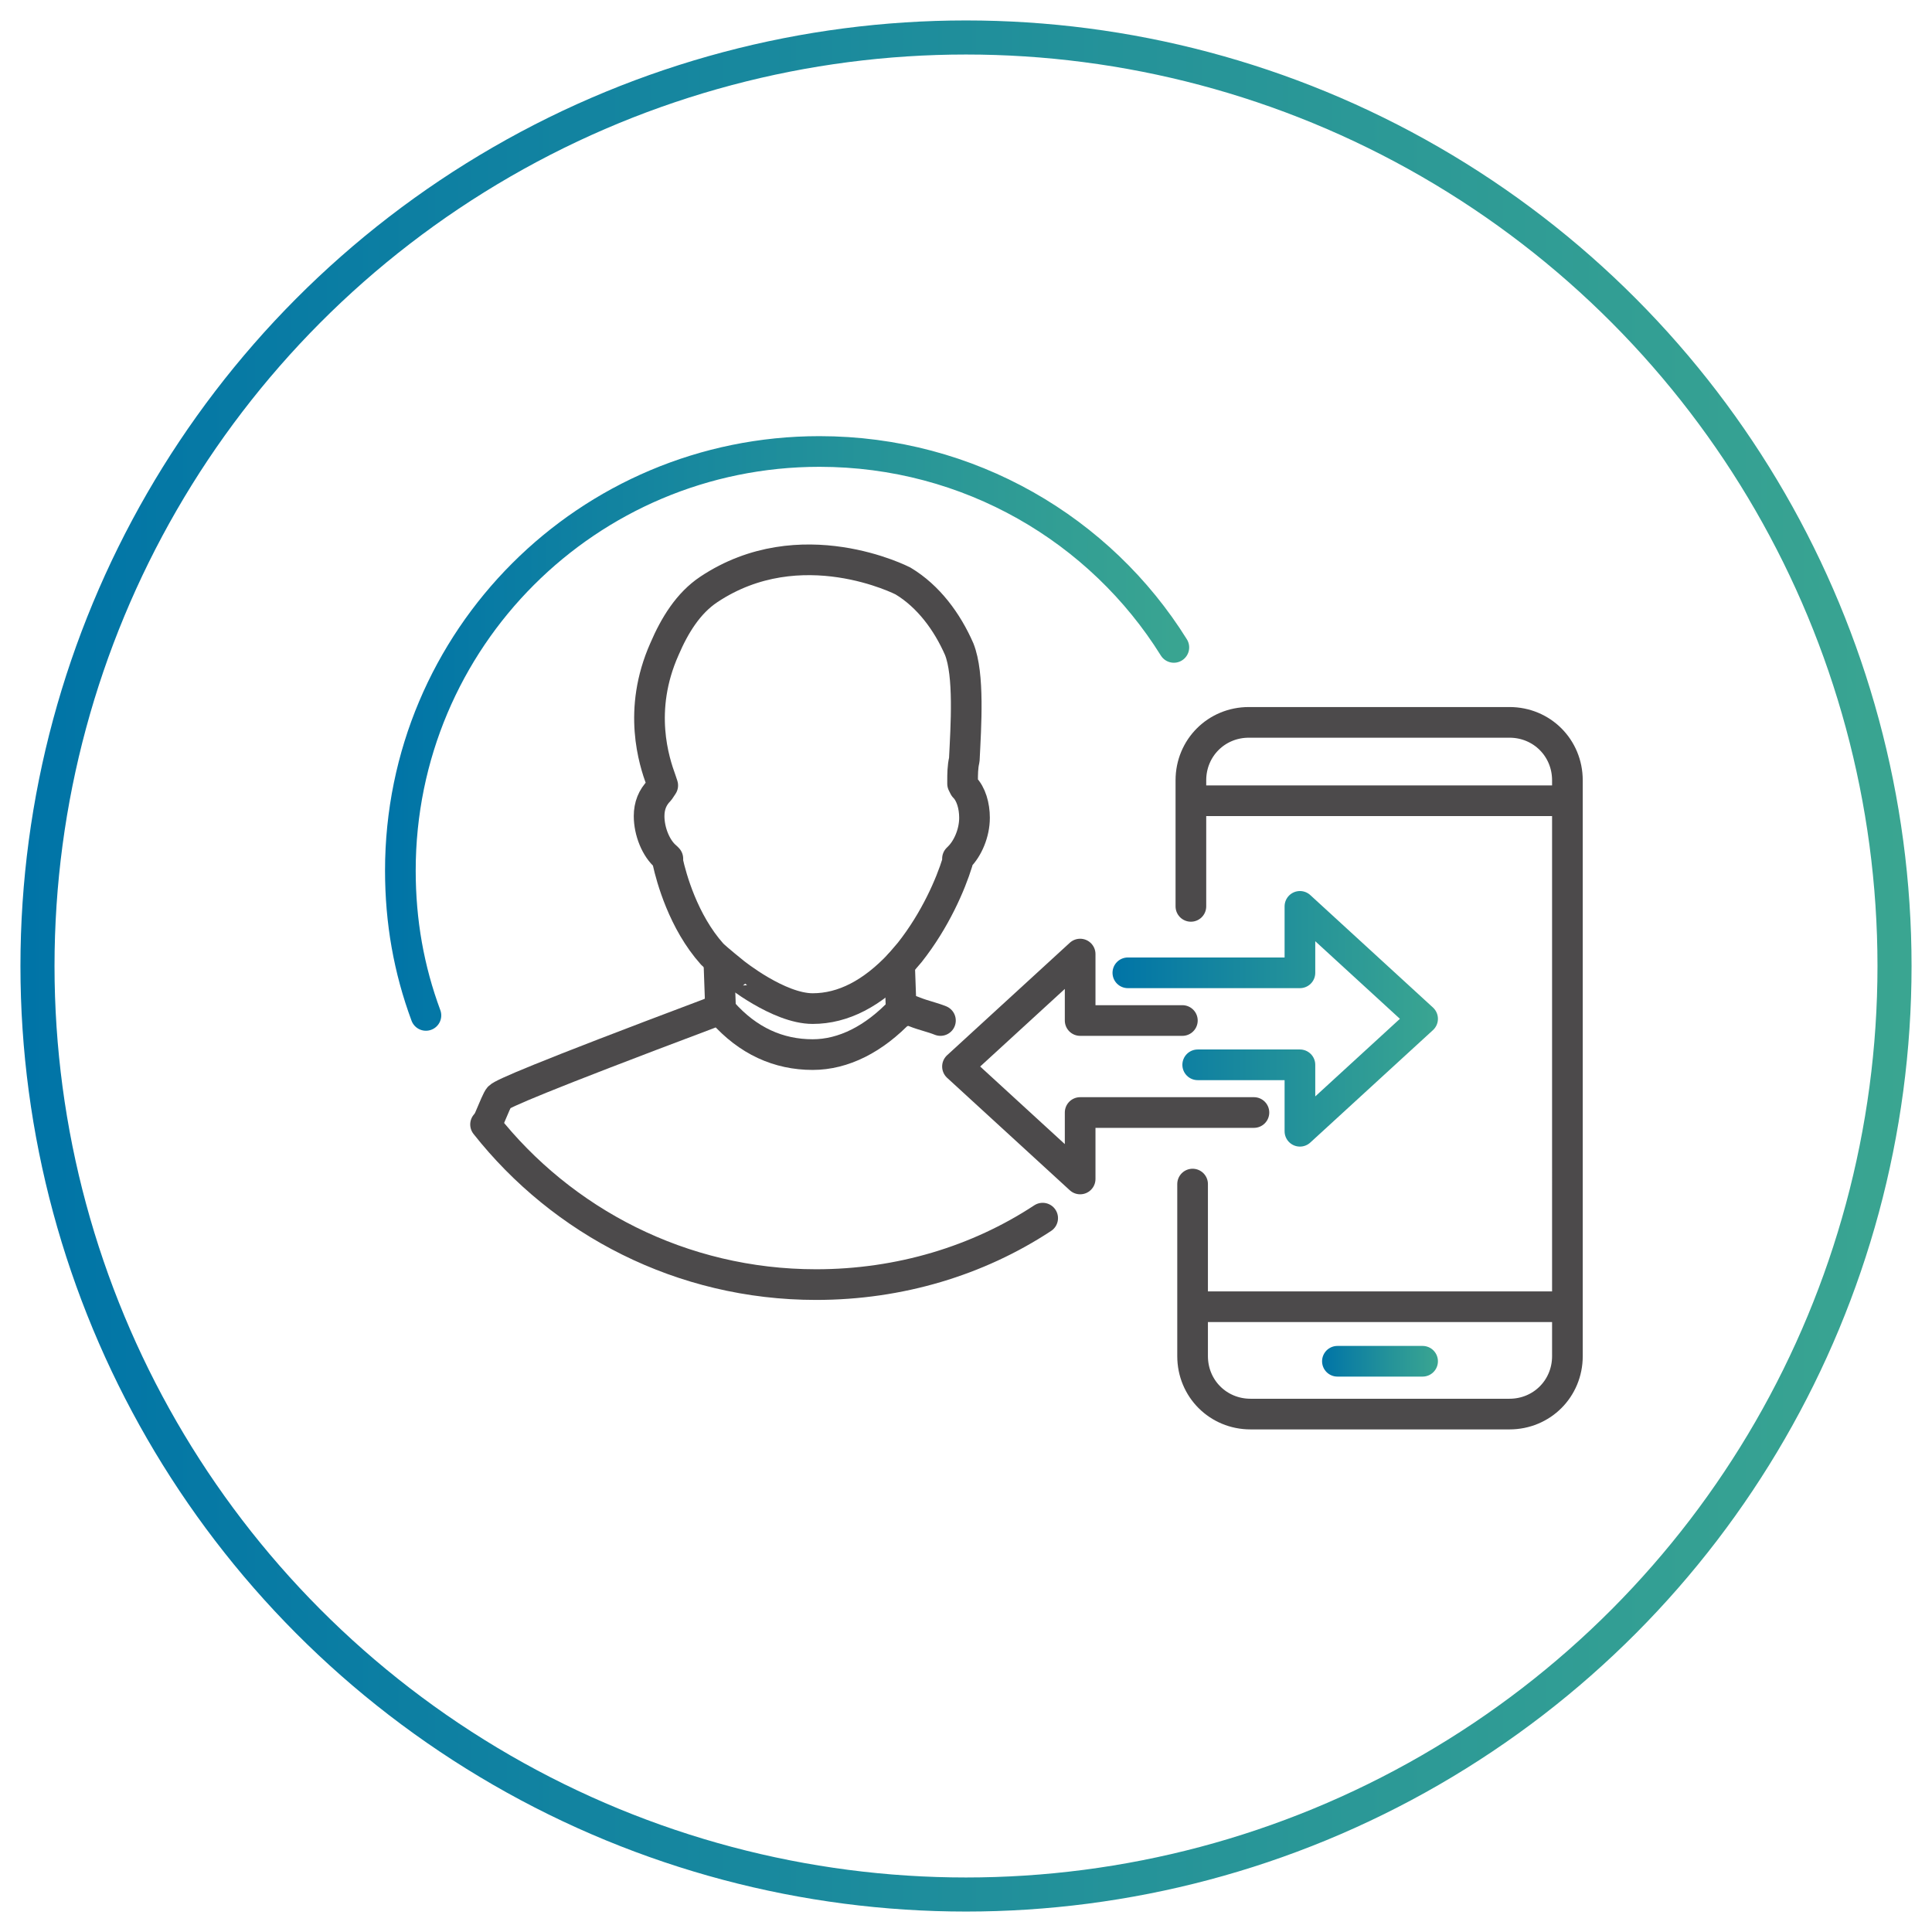
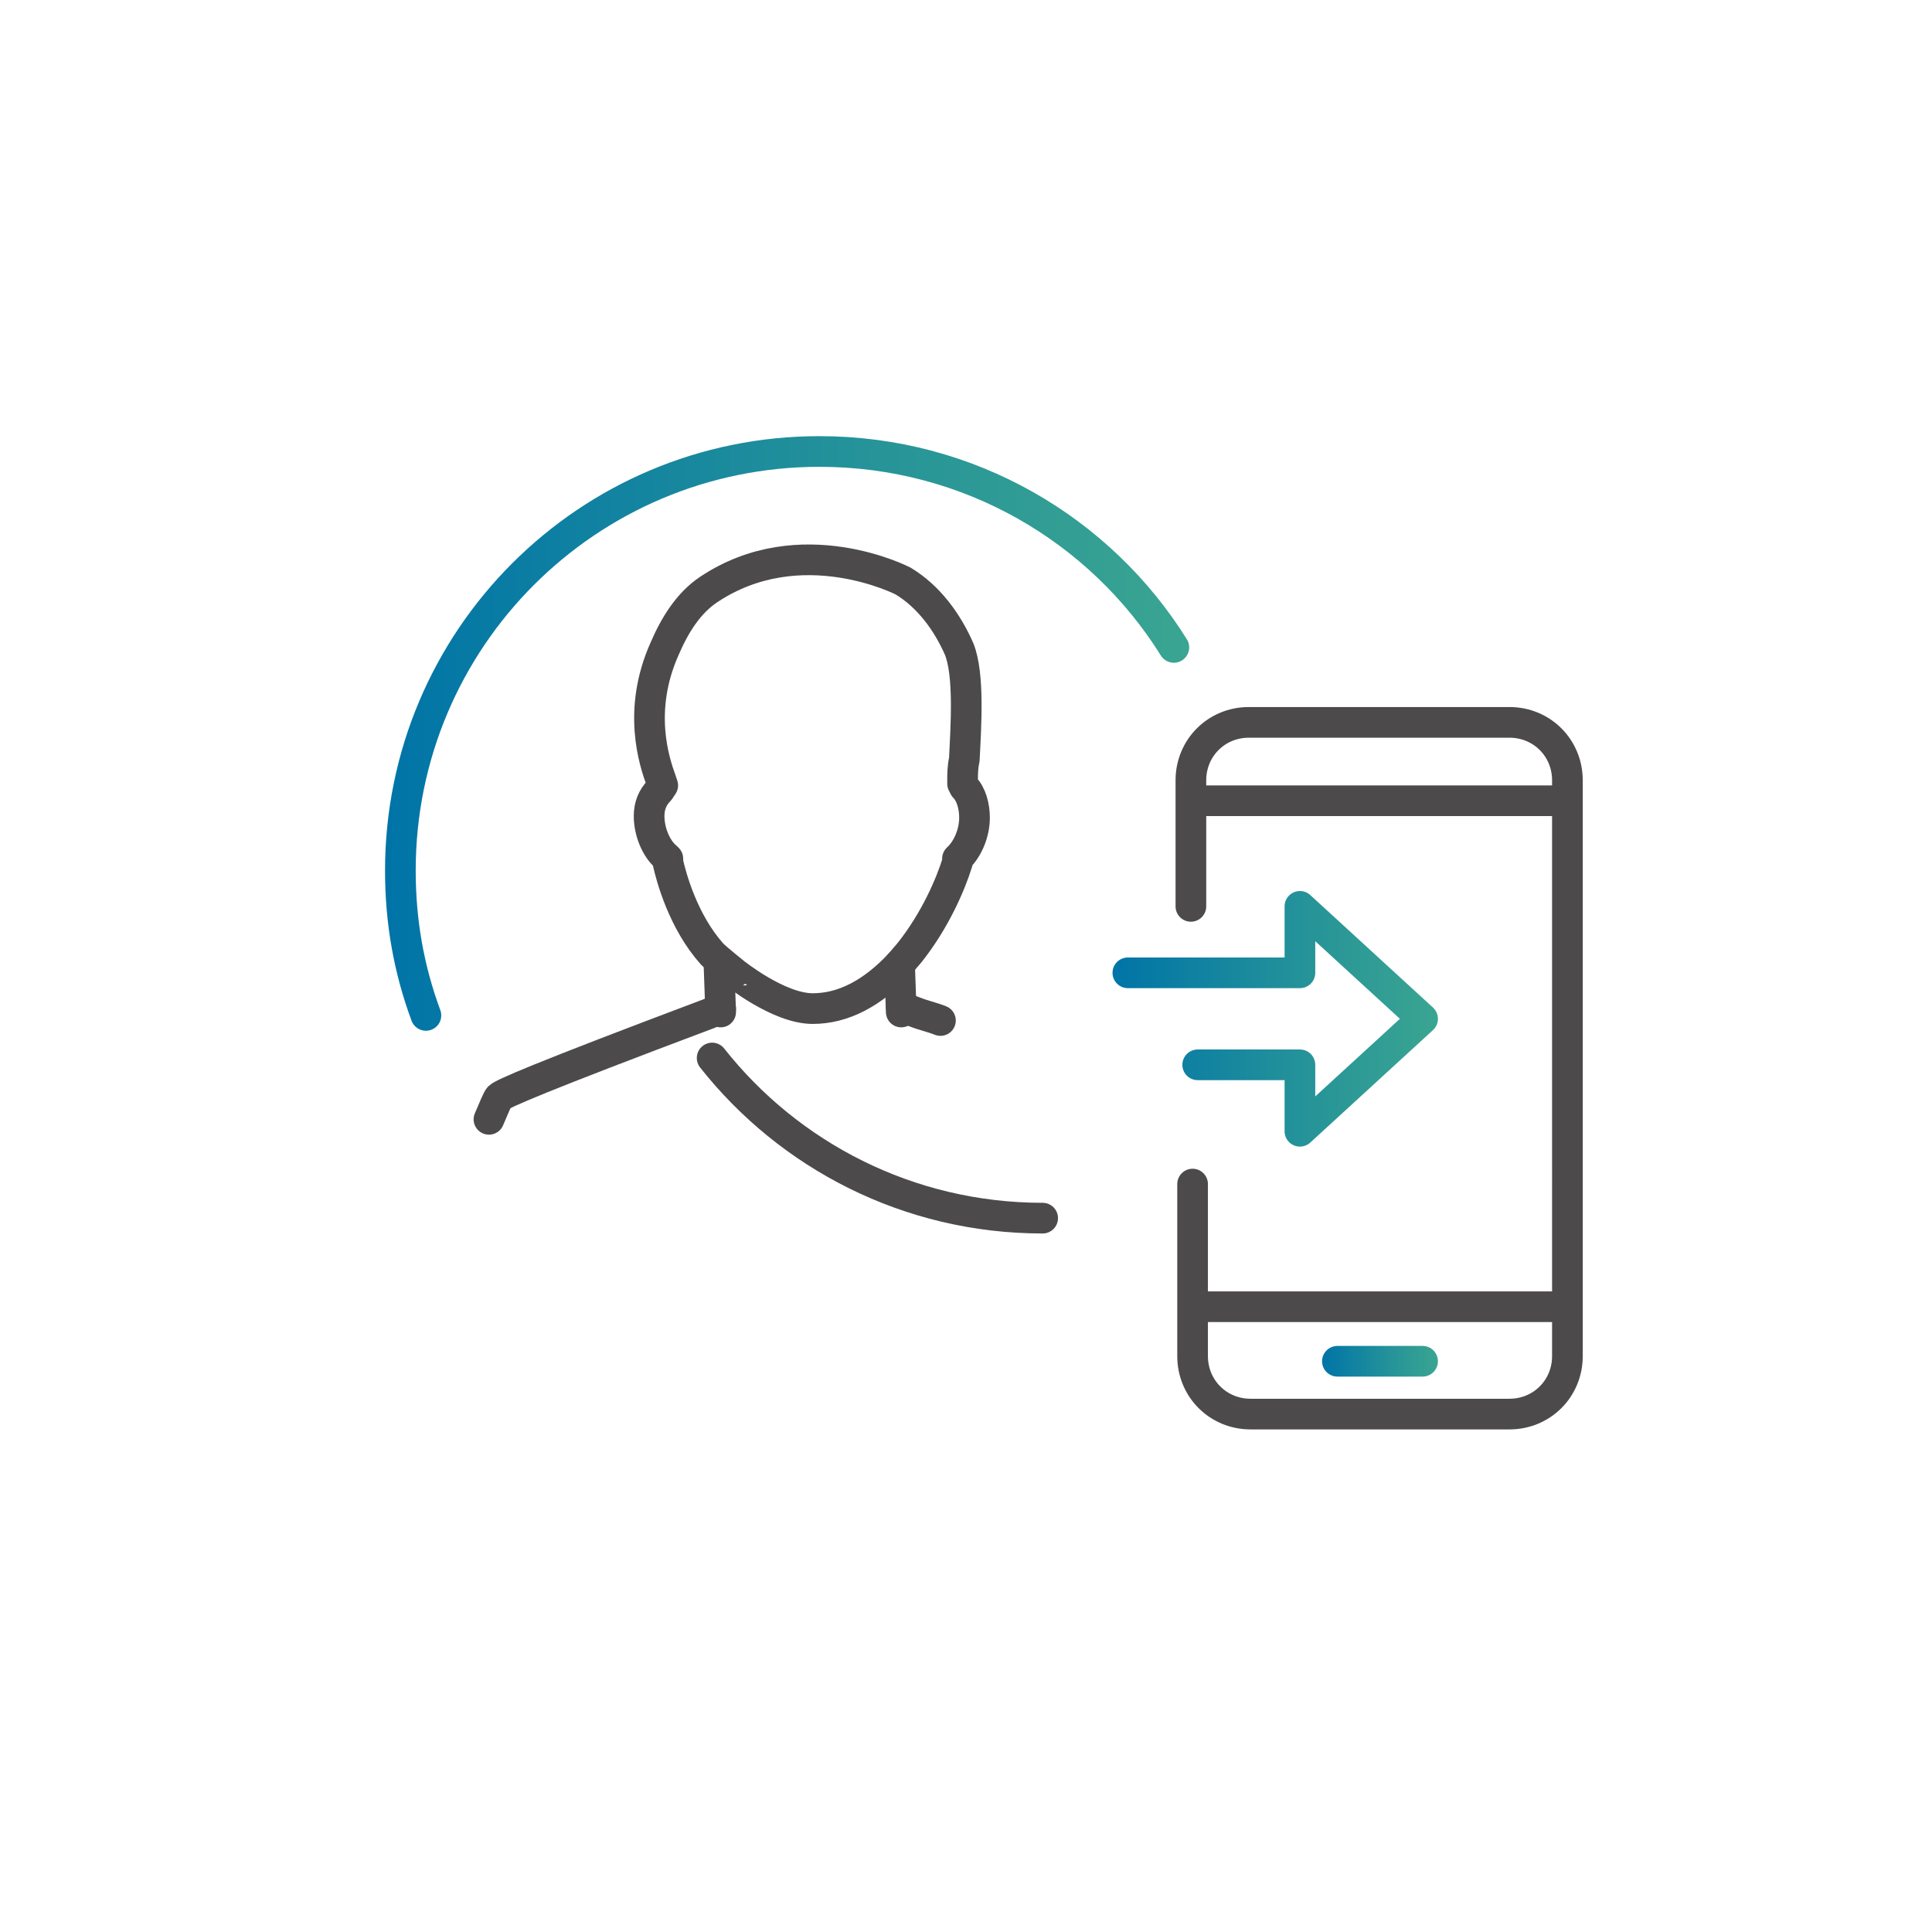
<svg xmlns="http://www.w3.org/2000/svg" version="1.1" id="Layer_1" x="0px" y="0px" viewBox="0 0 113.4 113.4" style="enable-background:new 0 0 113.4 113.4;" xml:space="preserve">
  <style type="text/css">
	.st0{fill:none;stroke:url(#SVGID_1_);stroke-width:2;stroke-linecap:round;stroke-linejoin:round;}
	.st1{fill:none;stroke:url(#SVGID_2_);stroke-width:1.8;stroke-linecap:round;stroke-linejoin:round;stroke-miterlimit:10;}
	.st2{fill:none;stroke:#4C4A4B;stroke-width:1.8;stroke-linecap:round;stroke-linejoin:round;stroke-miterlimit:10;}
	
		.st3{fill-rule:evenodd;clip-rule:evenodd;fill:none;stroke:#4C4A4B;stroke-width:1.8;stroke-linecap:round;stroke-linejoin:round;stroke-miterlimit:10;}
	.st4{fill:none;stroke:url(#SVGID_3_);stroke-width:1.8;stroke-linecap:round;stroke-linejoin:round;stroke-miterlimit:10;}
	
		.st5{fill-rule:evenodd;clip-rule:evenodd;fill:none;stroke:url(#SVGID_4_);stroke-width:1.8;stroke-linecap:round;stroke-linejoin:round;stroke-miterlimit:10;}
</style>
  <linearGradient id="SVGID_1_" gradientUnits="userSpaceOnUse" x1="1.2" y1="785.204" x2="112.2" y2="785.204" gradientTransform="matrix(1 0 0 1 0 -728.504)">
    <stop offset="0" style="stop-color:#0074A7" />
    <stop offset="0.591" style="stop-color:#259399" />
    <stop offset="1" style="stop-color:#3AA591" />
  </linearGradient>
-   <circle class="st0" cx="56.7" cy="56.7" r="54.5" />
  <g>
    <linearGradient id="SVGID_2_" gradientUnits="userSpaceOnUse" x1="77.592" y1="79.878" x2="84.392" y2="79.878">
      <stop offset="0" style="stop-color:#0074A7" />
      <stop offset="0.591" style="stop-color:#259399" />
      <stop offset="1" style="stop-color:#3AA591" />
    </linearGradient>
    <line class="st1" x1="83.5" y1="79.9" x2="78.5" y2="79.9" />
    <path class="st2" d="M70,69.5v10.1c0,1.9,1.5,3.4,3.4,3.4h15.2c1.9,0,3.4-1.5,3.4-3.4V45.8c0-1.9-1.5-3.4-3.4-3.4H73.3   c-1.9,0-3.4,1.5-3.4,3.4v7.4" />
    <line class="st2" x1="70.3" y1="47" x2="91.6" y2="47" />
    <line class="st2" x1="70.3" y1="76.7" x2="91.6" y2="76.7" />
-     <path class="st3" d="M69.4,59.9h-6v-3.9l-7.2,6.6l7.2,6.6v-3.9h10.2" />
    <path class="st2" d="M55.2,59.9c-0.5-0.2-1-0.3-1.5-0.5l-0.8-0.3" />
    <path class="st2" d="M42.3,59.2l-0.7,0.3c-10.1,3.8-12.1,4.7-12.3,4.9c-0.1,0.1-0.3,0.6-0.6,1.3" />
    <path class="st2" d="M47.7,59.2c1.8,0,3.5-0.9,5.1-2.6l0.6-0.7c1.5-1.9,2.4-4,2.8-5.3l0-0.2l0.1-0.1c0.5-0.5,0.9-1.4,0.9-2.3   c0-0.7-0.2-1.4-0.6-1.8L56.5,46l0-0.2c0-0.3,0-0.8,0.1-1.2c0.1-2,0.3-5-0.3-6.5c-0.7-1.6-1.8-3.1-3.3-4c0,0-6-3.1-11.4,0.5   c-1.2,0.8-2,2.1-2.6,3.5c-1.6,3.6-0.6,6.6-0.2,7.7l0.1,0.3l-0.2,0.3c-0.4,0.4-0.6,0.9-0.6,1.5c0,0.9,0.4,1.9,1,2.4l0.1,0.1l0,0.2   c0.2,0.9,0.9,3.5,2.6,5.4c0.3,0.3,1.3,1.1,1.3,1.1S45.7,59.2,47.7,59.2z" />
-     <path class="st2" d="M52.9,59.3c-1.6,1.7-3.4,2.6-5.2,2.6c-2,0-3.8-0.8-5.3-2.5" />
    <line class="st2" x1="42.3" y1="59.4" x2="42.2" y2="56.6" />
    <line class="st2" x1="52.9" y1="59.4" x2="52.8" y2="56.6" />
-     <path class="st2" d="M61.2,71.5c-3.8,2.5-8.4,3.9-13.3,3.9c-7.9,0-14.9-3.7-19.4-9.4" />
+     <path class="st2" d="M61.2,71.5c-7.9,0-14.9-3.7-19.4-9.4" />
    <linearGradient id="SVGID_3_" gradientUnits="userSpaceOnUse" x1="22.582" y1="43.025" x2="69.85" y2="43.025">
      <stop offset="0" style="stop-color:#0074A7" />
      <stop offset="0.591" style="stop-color:#259399" />
      <stop offset="1" style="stop-color:#3AA591" />
    </linearGradient>
    <path class="st4" d="M25,59.6c-1-2.7-1.5-5.5-1.5-8.5c0-13.6,11-24.6,24.6-24.6c8.8,0,16.5,4.6,20.8,11.5" />
    <linearGradient id="SVGID_4_" gradientUnits="userSpaceOnUse" x1="65.267" y1="59.809" x2="84.396" y2="59.809">
      <stop offset="0" style="stop-color:#0074A7" />
      <stop offset="0.591" style="stop-color:#259399" />
      <stop offset="1" style="stop-color:#3AA591" />
    </linearGradient>
    <path class="st5" d="M70.3,62.5l6,0v3.9l7.2-6.6l-7.2-6.6v3.9H66.2" />
  </g>
</svg>